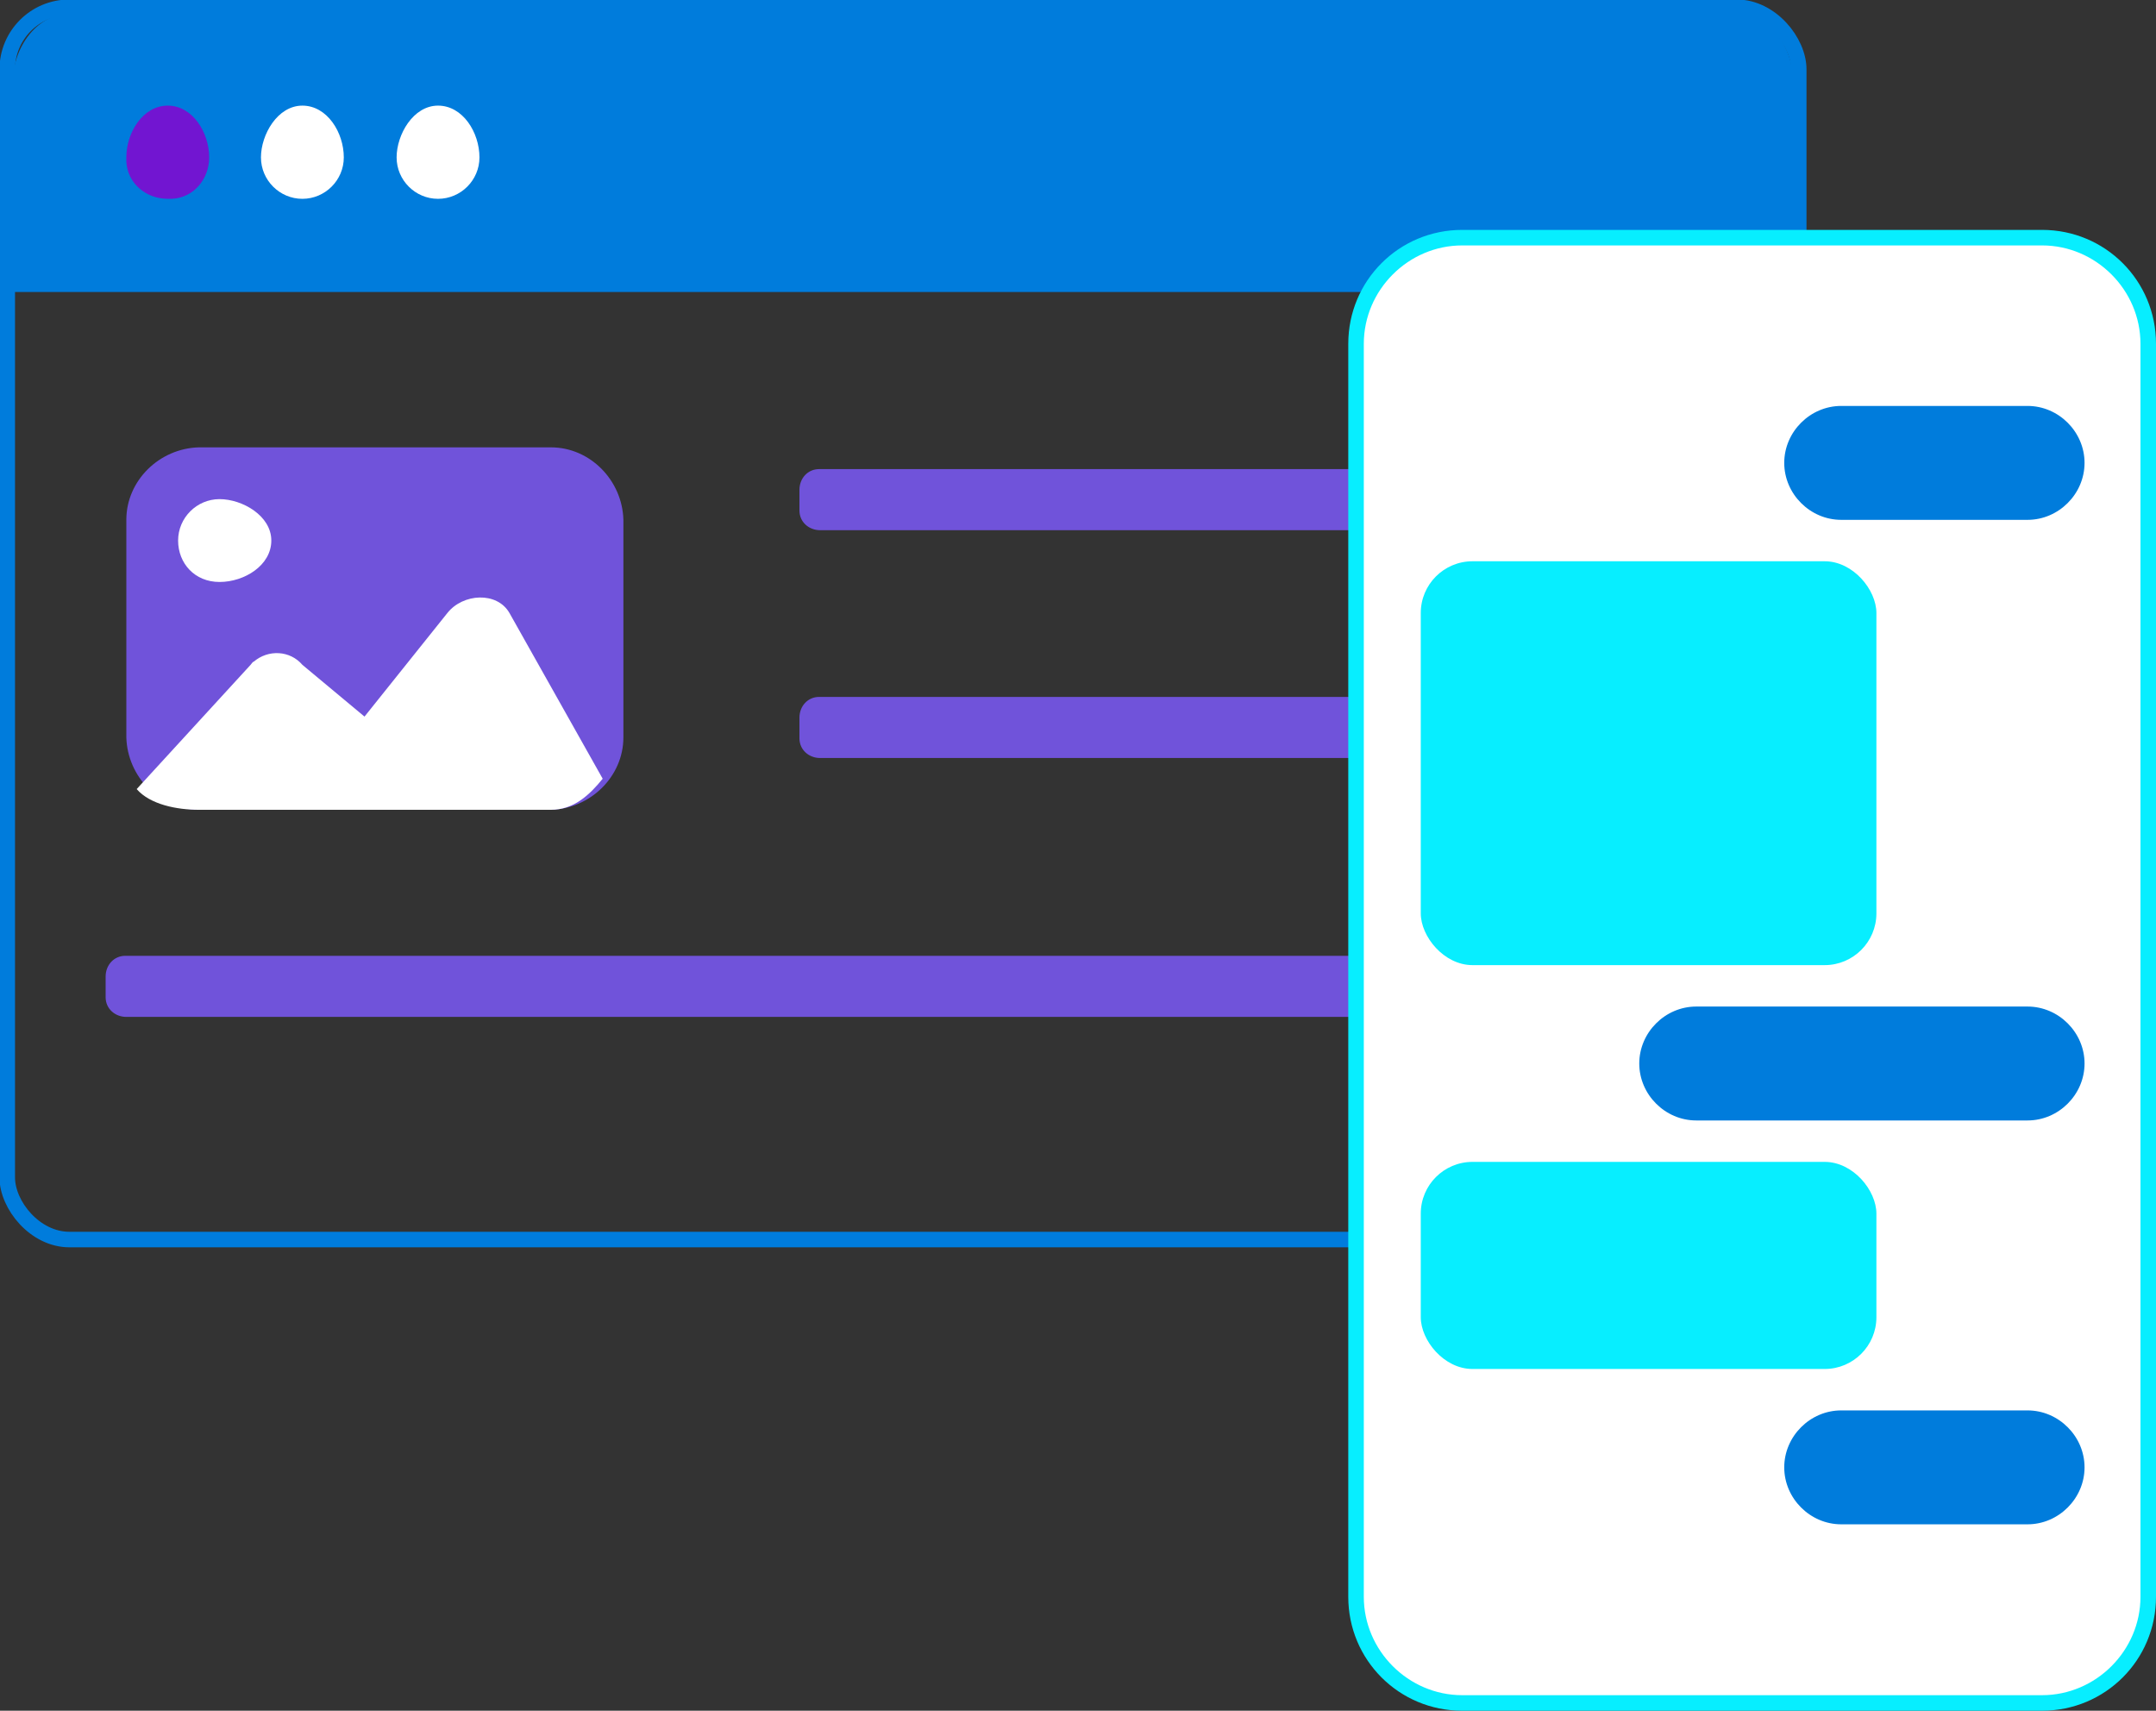
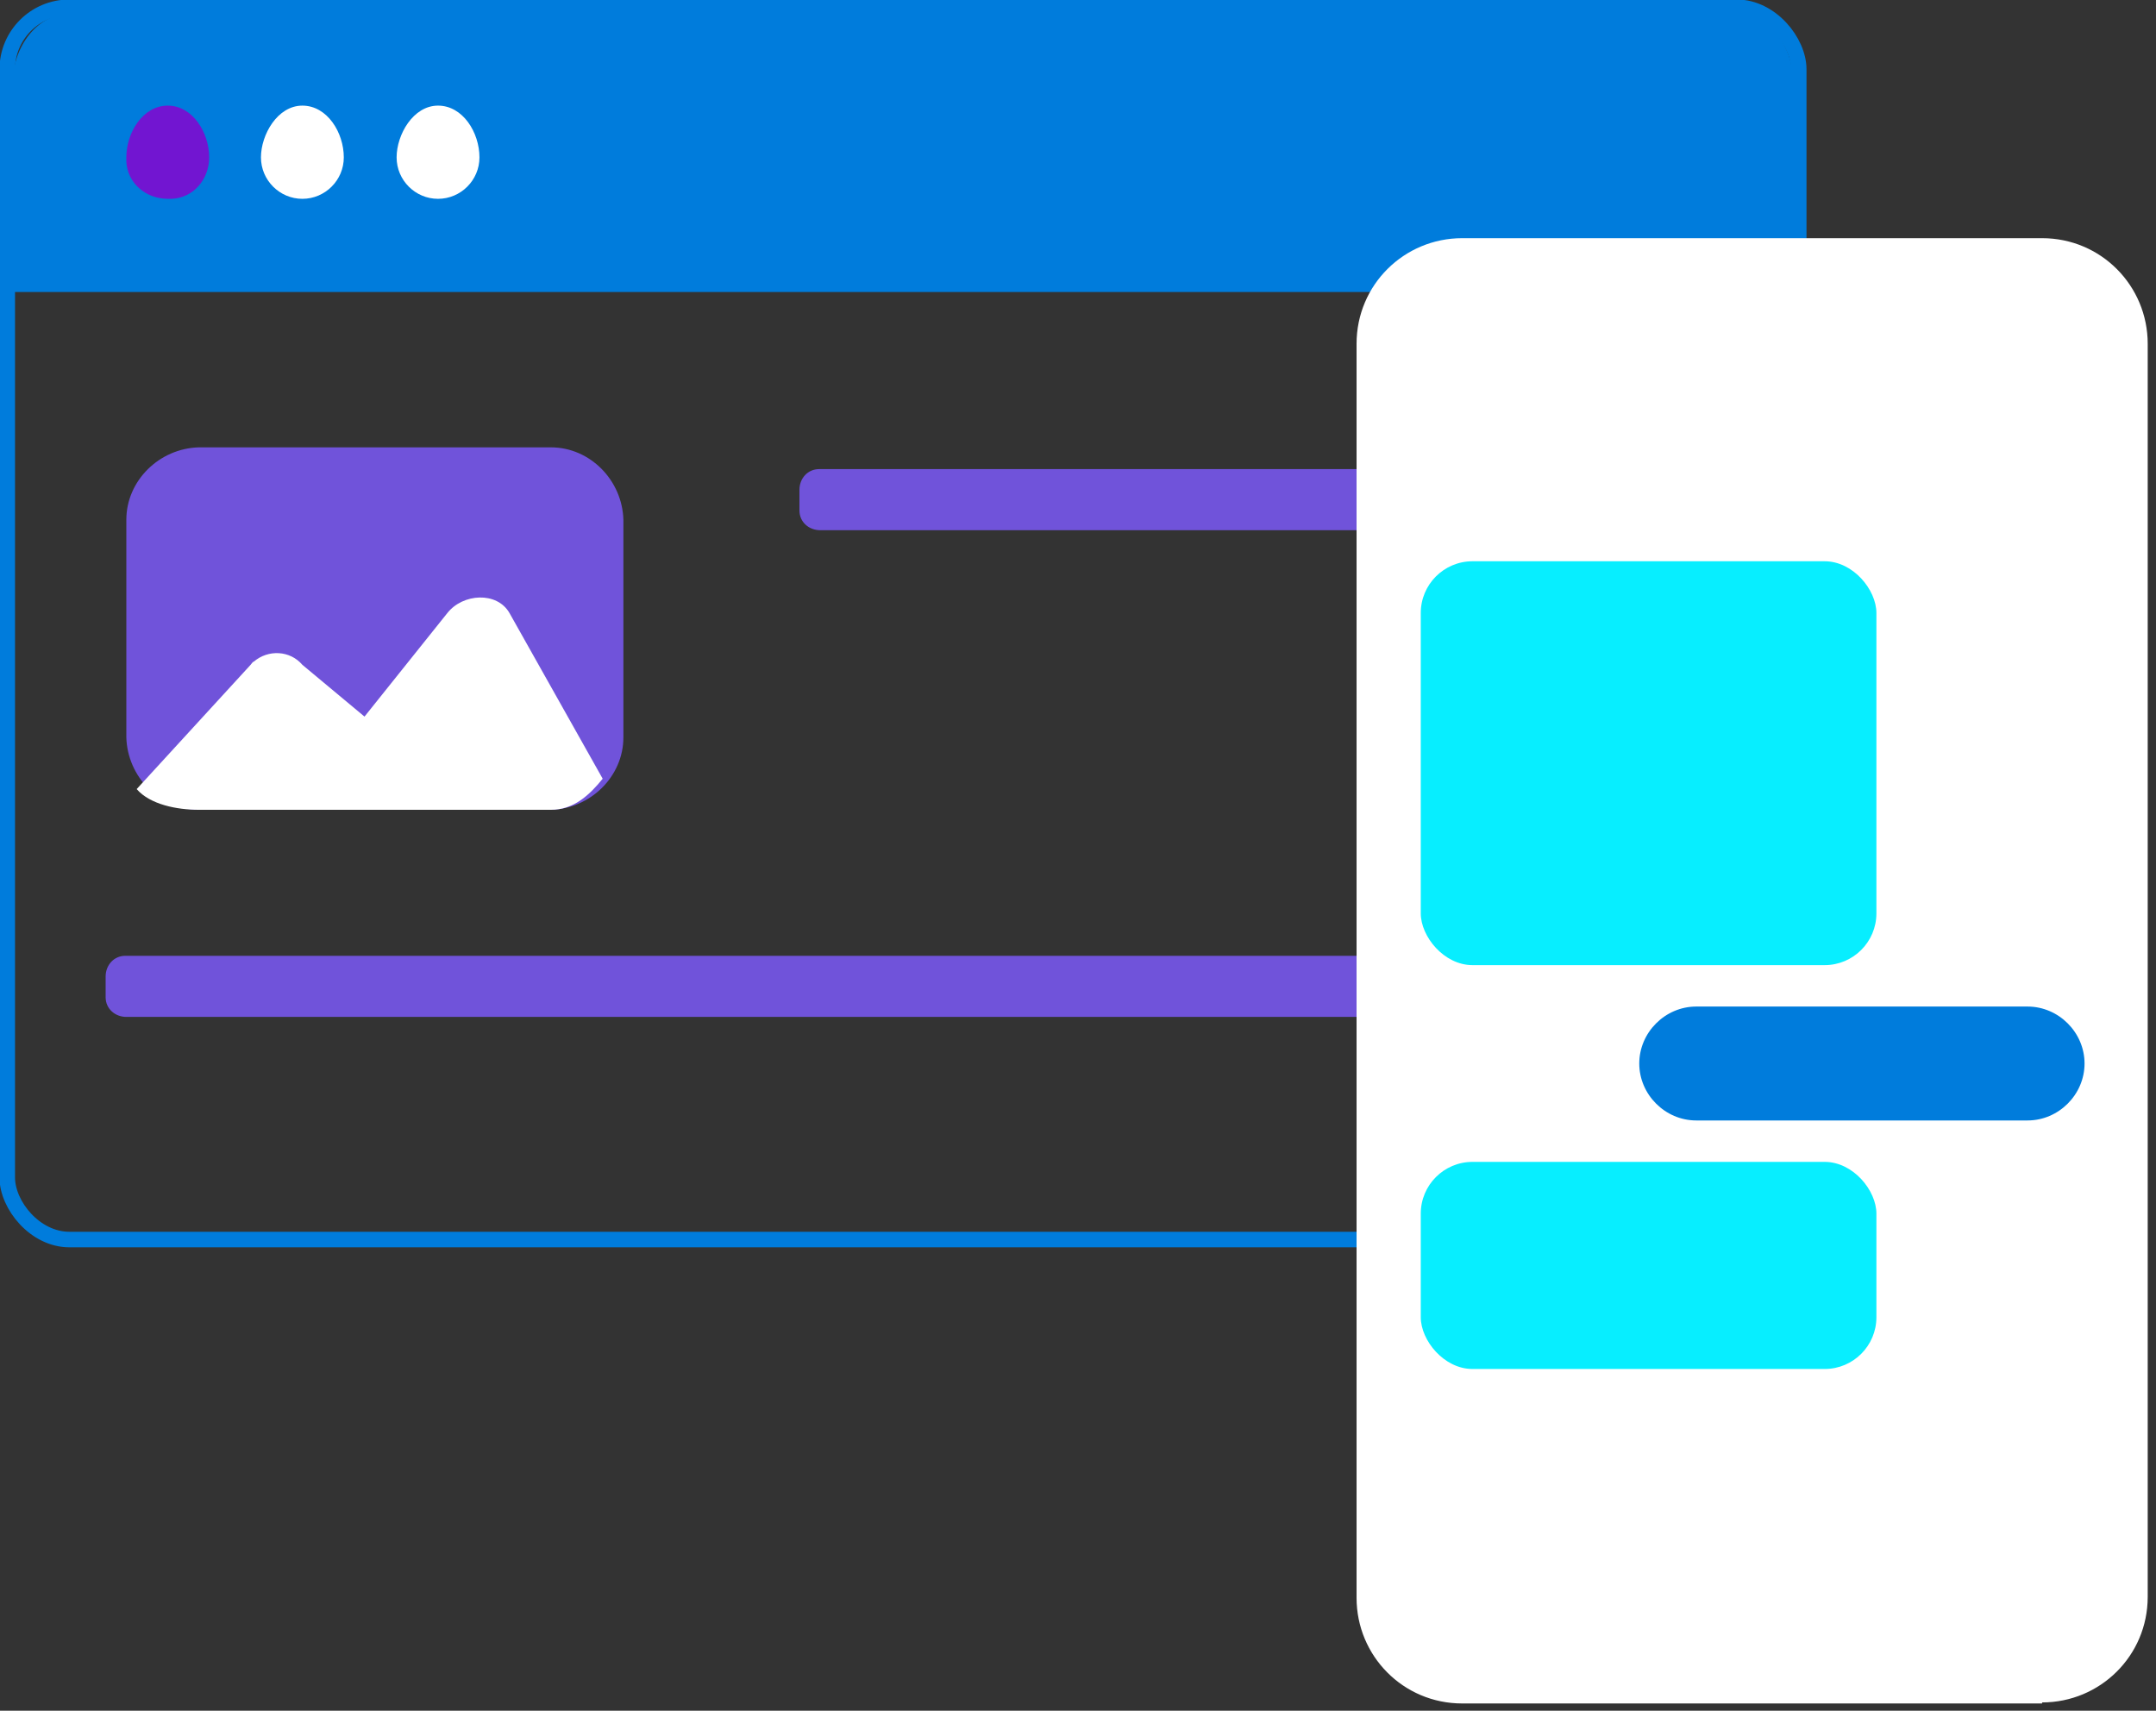
<svg xmlns="http://www.w3.org/2000/svg" id="Layer_1" data-name="Layer 1" version="1.1" viewBox="0 0 208.2 165.2">
  <rect x="0" y="0" width="208.2" height="165.2" fill="#333333" stroke="none" />
  <defs>
    <style>
      .cls-1 {
        fill: #7215d1;
      }

      .cls-1, .cls-2, .cls-3, .cls-4, .cls-5 {
        stroke-width: 0px;
      }

      .cls-2 {
        fill: #07eeff;
      }

      .cls-3 {
        fill: #7053da;
      }

      .cls-4 {
        fill: #007cdc;
      }

      .cls-5 {
        fill: #fff;
      }

      .cls-6 {
        fill: none;
        stroke: #007cdc;
        stroke-miterlimit: 10;
        stroke-width: 1.5px;
      }
    </style>
  </defs>
  <g id="Group_3426" data-name="Group 3426">
    <g id="Group_3310" data-name="Group 3310">
      <g id="Group_3311" data-name="Group 3311">
        <path id="Path_1674" data-name="Path 1674" class="cls-4" d="M167.2,1.2H7.2C3.6,1.2,1.2,4.5,1.2,8.2v20h172V8.2c0-3.8-2.3-7-6-7" />
        <rect id="Rectangle_1778" data-name="Rectangle 1778" class="cls-6" x=".7" y=".7" width="173" height="119" rx="6" ry="6" />
        <path id="Path_1675" data-name="Path 1675" class="cls-1" d="M20.2,15.2c0,2.1-1.5,3.9-3.6,4-.1,0-.2,0-.4,0-2.1,0-3.9-1.5-4-3.6,0-.1,0-.2,0-.4,0-2.4,1.6-5,4-5s4,2.6,4,5" />
        <path id="Path_1676" data-name="Path 1676" class="cls-5" d="M33.2,15.2c0,2.2-1.8,4-4,4s-4-1.8-4-4,1.6-5,4-5,4,2.6,4,5" />
        <path id="Path_1677" data-name="Path 1677" class="cls-5" d="M46.3,15.2c0,2.2-1.8,4-4,4s-4-1.8-4-4,1.6-5,4-5,4,2.6,4,5" />
        <path id="Path_1678" data-name="Path 1678" class="cls-3" d="M53.2,78.2H19.2c-3.8,0-6.9-3.2-7-7v-21c0-3.8,3.2-6.9,7-7h34c3.8,0,6.9,3.2,7,7v21c0,3.8-3.2,6.9-7,7" />
        <path id="Path_1679" data-name="Path 1679" class="cls-3" d="M156.2,51.2h-77c-1.1,0-2-.8-2-1.9,0,0,0,0,0,0v-2c0-1.1.8-2,1.9-2,0,0,0,0,0,0h77c1.1,0,2,.8,2,1.9,0,0,0,0,0,0v2c0,1.1-.8,2-1.9,2,0,0,0,0,0,0" />
-         <path id="Path_1680" data-name="Path 1680" class="cls-3" d="M156.2,73.2h-77c-1.1,0-2-.8-2-1.9,0,0,0,0,0,0v-2c0-1.1.8-2,1.9-2,0,0,0,0,0,0h77c1.1,0,2,.8,2,1.9,0,0,0,0,0,0v2c0,1.1-.8,2-1.9,2,0,0,0,0,0,0" />
        <path id="Path_1681" data-name="Path 1681" class="cls-3" d="M156.2,98.2H12.2c-1.1,0-2-.8-2-1.9,0,0,0,0,0,0v-2c0-1.1.8-2,1.9-2,0,0,0,0,0,0h144c1.1,0,2,.8,2,1.9,0,0,0,0,0,0v2c0,1.1-.8,2-1.9,2,0,0,0,0,0,0" />
        <path id="Path_1682" data-name="Path 1682" class="cls-5" d="M58.2,75.2l-9-16c-1.2-2.1-4.5-1.9-6,0l-8,10-6-5c-1.2-1.4-3.3-1.5-4.7-.3-.1,0-.2.2-.3.3l-11,12c1.3,1.5,3.9,2,6,2h34c2.2,0,3.7-1.4,5-3" />
-         <path id="Path_1683" data-name="Path 1683" class="cls-5" d="M26.2,52.2c0,2.4-2.6,4-5,4s-4-1.8-4-4,1.8-4,4-4,5,1.6,5,4" />
      </g>
    </g>
    <g id="Group_1668" data-name="Group 1668">
      <g id="Path_1673" data-name="Path 1673">
        <path class="cls-5" d="M197.2,164.5h-56c-5.7,0-10.2-4.6-10.2-10.2V33.2c0-5.7,4.6-10.2,10.2-10.2h56c5.7,0,10.2,4.6,10.2,10.2v121c0,5.7-4.6,10.2-10.2,10.2Z" />
-         <path class="cls-2" d="M141.2,23.7c-5.2,0-9.5,4.3-9.5,9.5v121c0,5.2,4.3,9.5,9.5,9.5h56c5.2,0,9.5-4.3,9.5-9.5V33.2c0-5.2-4.3-9.5-9.5-9.5h-56M141.2,22.2h56c6.1,0,11,4.9,11,11v121c0,6.1-4.9,11-11,11h-56c-6.1,0-11-4.9-11-11V33.2c0-6.1,4.9-11,11-11Z" />
      </g>
-       <path id="Rectangle_1186" data-name="Rectangle 1186" class="cls-4" d="M177.8,39.2h18c3,0,5.5,2.5,5.5,5.5h0c0,3-2.5,5.5-5.5,5.5h-18c-3,0-5.5-2.5-5.5-5.5h0c0-3,2.5-5.5,5.5-5.5Z" />
      <path id="Rectangle_1187" data-name="Rectangle 1187" class="cls-4" d="M163.8,97.2h32c3,0,5.5,2.5,5.5,5.5h0c0,3-2.5,5.5-5.5,5.5h-32c-3,0-5.5-2.5-5.5-5.5h0c0-3,2.5-5.5,5.5-5.5Z" />
-       <path id="Rectangle_1188" data-name="Rectangle 1188" class="cls-4" d="M177.8,136.2h18c3,0,5.5,2.5,5.5,5.5h0c0,3-2.5,5.5-5.5,5.5h-18c-3,0-5.5-2.5-5.5-5.5h0c0-3,2.5-5.5,5.5-5.5Z" />
      <rect id="Rectangle_1189" data-name="Rectangle 1189" class="cls-2" x="137.2" y="54.2" width="44" height="39" rx="5" ry="5" />
      <rect id="Rectangle_1190" data-name="Rectangle 1190" class="cls-2" x="137.2" y="112.2" width="44" height="20" rx="5" ry="5" />
    </g>
  </g>
</svg>